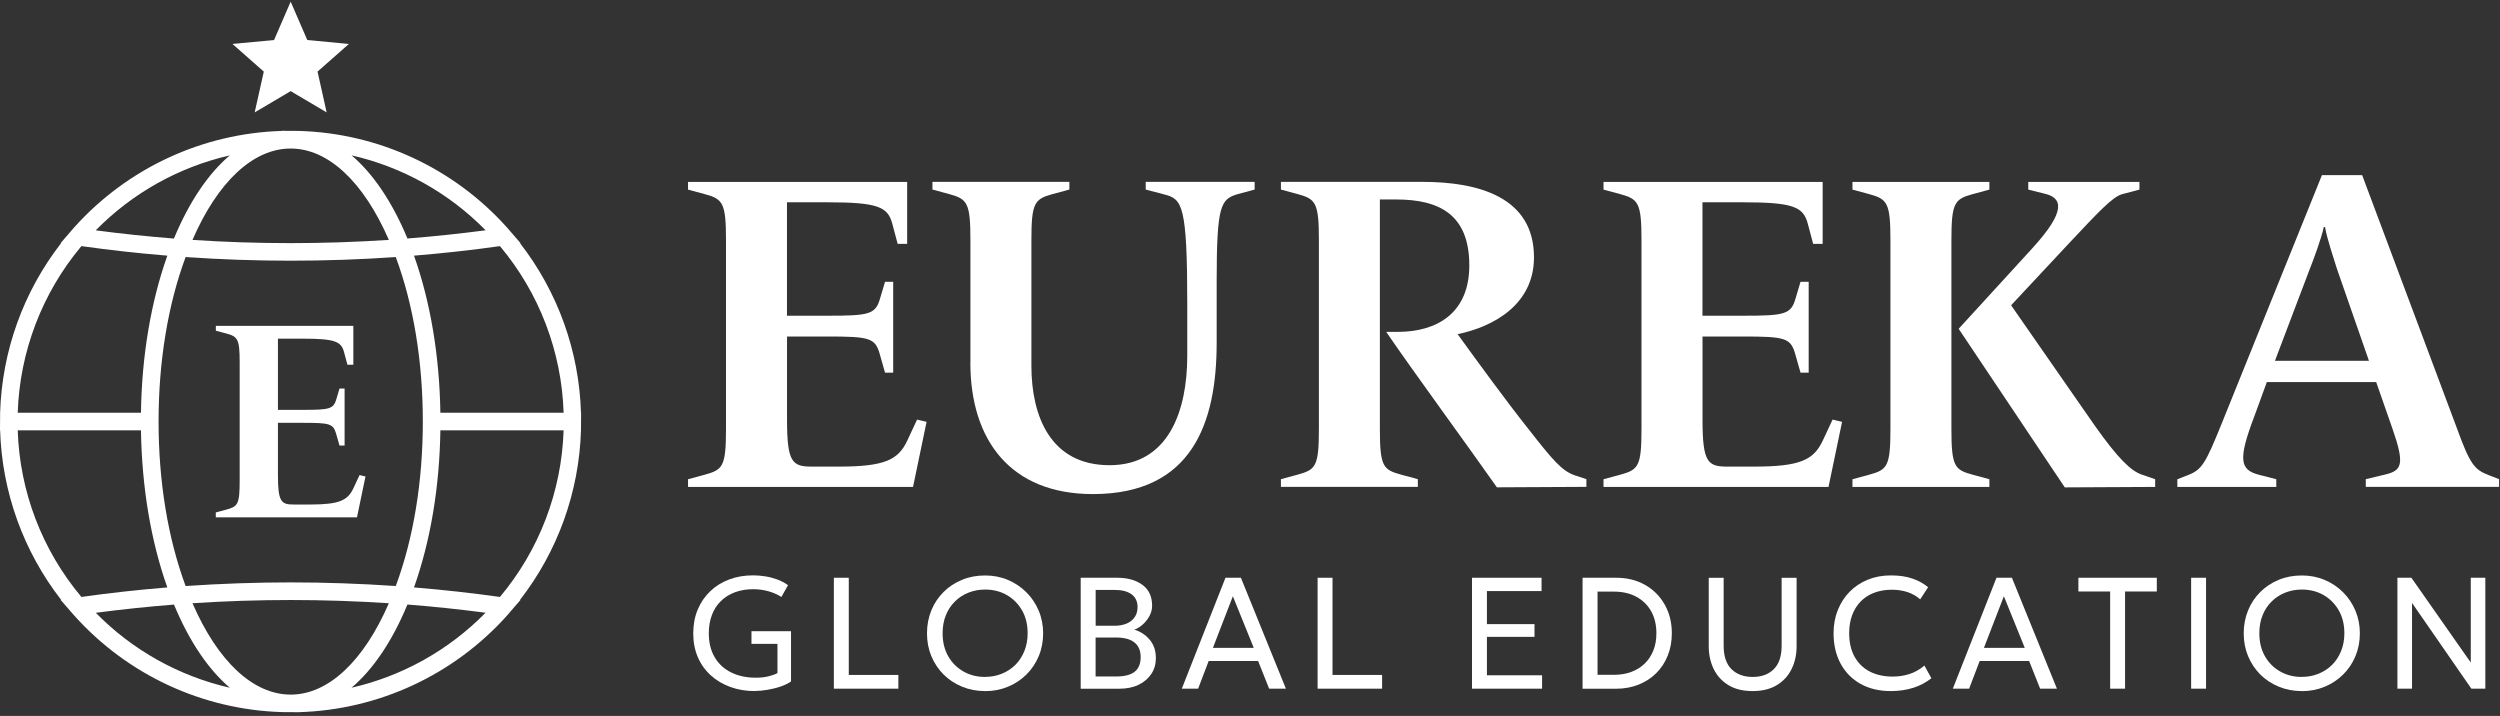
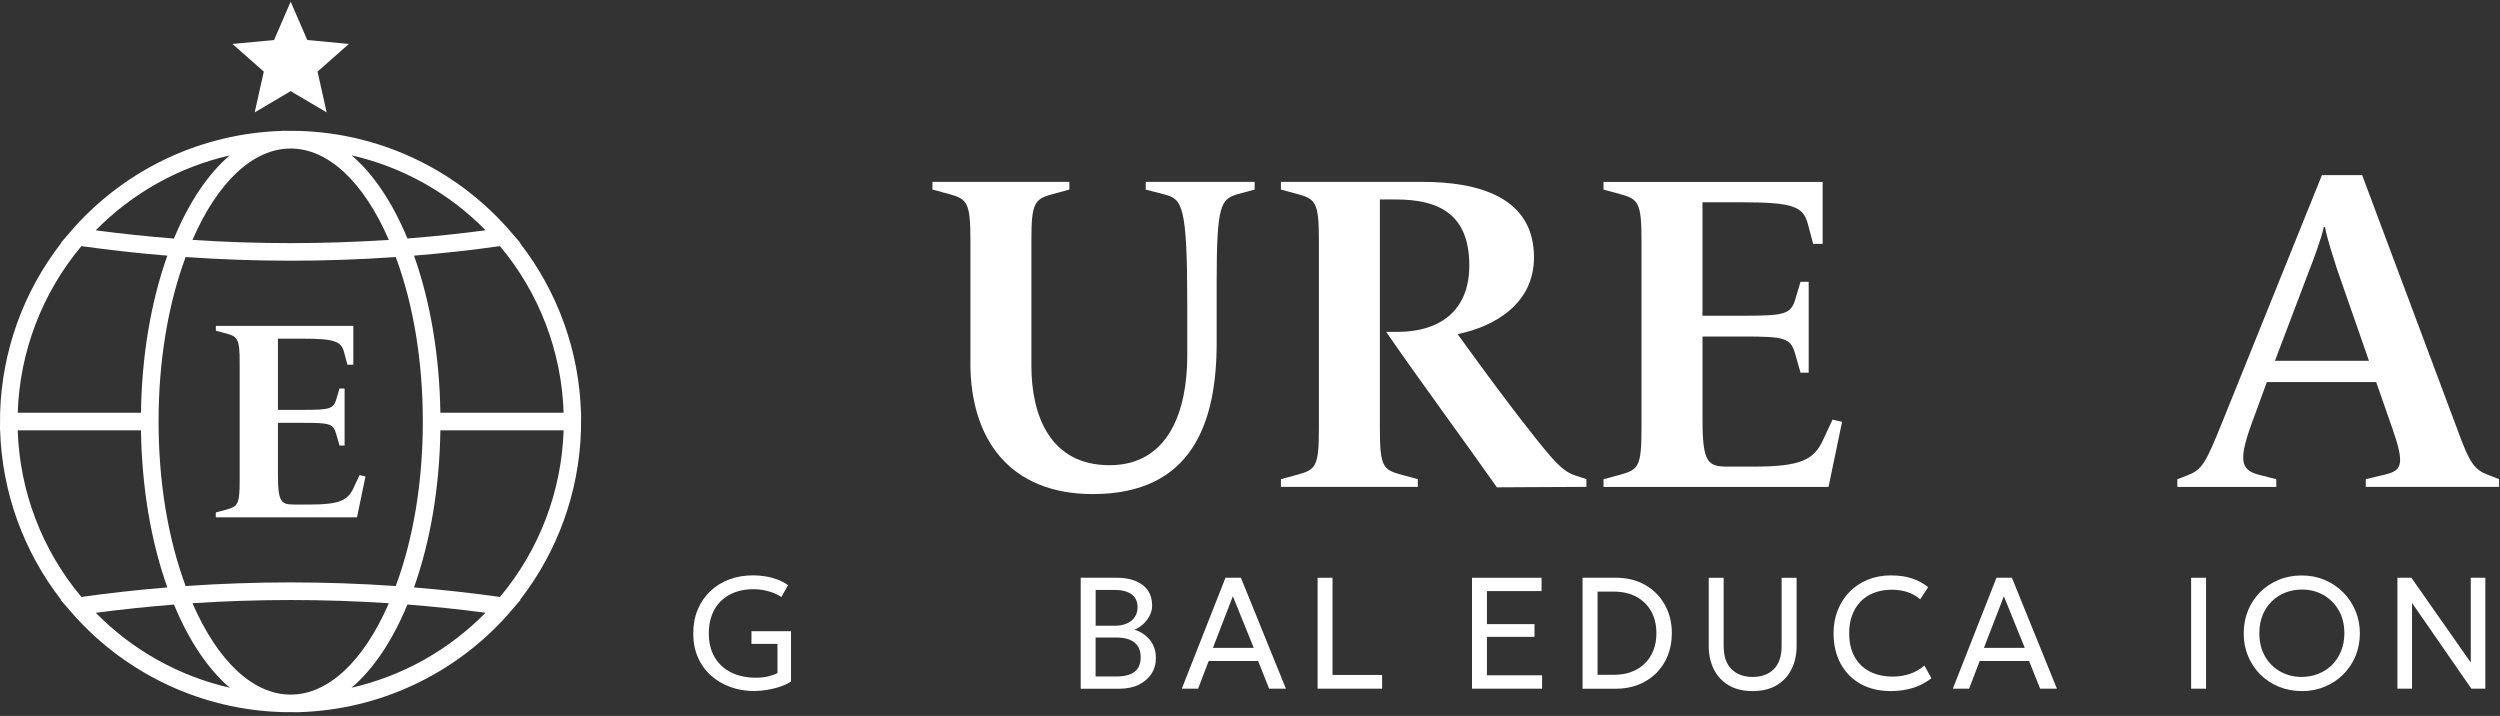
<svg xmlns="http://www.w3.org/2000/svg" width="426" height="122" viewBox="0 0 426 122" fill="none">
  <rect x="0" y="0" width="426" height="122" fill="#333333" stroke="none" />
  <path d="M36.78 87.32L38.57 86.84C40.5 86.31 40.84 85.97 40.84 81.91V61.76C40.84 57.75 40.5 57.36 38.57 56.83L36.78 56.35V55.53H60.21V62.15H59.2L58.62 59.98C58.14 58.19 57.07 57.71 51.66 57.71H47.36V69.84H51.71C56.16 69.84 56.83 69.69 57.32 68L57.85 66.21H58.72V75.92H57.85L57.27 73.89C56.79 72.2 56.16 72.05 51.71 72.05H47.36V80.99C47.36 85.53 47.94 85.97 50.02 85.97H52.87C57.85 85.97 59.25 85.25 60.21 83.22L61.27 80.95L62.28 81.19L60.83 88.15H36.77V87.33L36.78 87.32ZM51.03 121.36L48.03 121.34C34.51 120.93 21.74 115.01 12.68 104.92L12.14 104.3L12.12 104.28L10.34 102.23H10.43C3.99 93.95 0.34 83.83 0.02 73.33H0L0.02 70.33C0.34 59.83 3.98 49.71 10.41 41.44H10.32L12.66 38.73C21.72 28.65 34.49 22.72 48.01 22.31V22.29L51.01 22.31C64.53 22.72 77.3 28.64 86.36 38.73L86.88 39.33C86.88 39.33 86.89 39.34 86.9 39.35L88.7 41.43H88.61C95.04 49.71 98.69 59.83 99 70.33H99.02L99 73.33C98.68 83.83 95.04 93.95 88.61 102.22H88.7L86.91 104.29C86.91 104.29 86.91 104.3 86.9 104.31L86.36 104.93C77.3 115.01 64.53 120.94 51.01 121.35V121.37L51.03 121.36ZM32.8 102.79C37.11 112.72 43.15 118.36 49.53 118.36C55.91 118.36 61.95 112.72 66.26 102.79C55.1 102.06 43.96 102.06 32.8 102.79ZM69.42 103.02C66.84 109.26 63.58 114.07 59.9 117.19C68.52 115.22 76.46 110.81 82.74 104.41C78.35 103.83 73.88 103.36 69.42 103.01V103.02ZM16.32 104.42C22.59 110.81 30.53 115.22 39.16 117.19C35.49 114.06 32.23 109.26 29.65 103.02C25.19 103.37 20.72 103.84 16.33 104.42H16.32ZM70.58 100.1C75.49 100.5 80.39 101.05 85.19 101.72C91.89 93.74 95.7 83.74 96.04 73.33H75.04C74.9 83.02 73.35 92.2 70.55 100.09H70.58V100.1ZM3.02 73.33C3.35 83.74 7.17 93.74 13.87 101.72C18.67 101.04 23.58 100.5 28.48 100.1L28.51 100.09C25.71 92.2 24.17 83.02 24.02 73.33H3.02ZM49.53 99.24C55.45 99.24 61.47 99.45 67.44 99.86C70.46 91.72 72.05 82.06 72.05 71.83C72.05 61.6 70.46 51.94 67.44 43.8C55.52 44.63 43.56 44.63 31.63 43.8C28.61 51.94 27.02 61.6 27.02 71.83C27.02 82.06 28.61 91.72 31.63 99.86C37.6 99.45 43.62 99.24 49.54 99.24H49.53ZM75.04 70.33H96.04C95.71 59.92 91.89 49.92 85.19 41.94C80.38 42.62 75.48 43.16 70.58 43.56L70.55 43.57C73.35 51.46 74.89 60.64 75.04 70.33ZM3.02 70.33H24.02C24.16 60.64 25.71 51.46 28.51 43.57H28.48V43.56C23.56 43.16 18.66 42.61 13.87 41.94C7.18 49.92 3.36 59.92 3.02 70.33ZM49.53 41.43C55.07 41.43 60.68 41.24 66.26 40.88C61.94 30.95 55.91 25.31 49.53 25.31C43.15 25.31 37.11 30.95 32.8 40.88C38.38 41.25 44 41.43 49.53 41.43ZM16.32 39.25C20.71 39.83 25.17 40.3 29.64 40.65C32.22 34.41 35.48 29.6 39.15 26.48C30.53 28.45 22.59 32.86 16.31 39.25H16.32ZM59.91 26.47C63.58 29.6 66.84 34.41 69.43 40.64C73.89 40.29 78.35 39.82 82.75 39.24C76.48 32.85 68.54 28.44 59.91 26.47ZM46.7 6.82L39.61 7.49L44.95 12.2L43.4 19.15L49.53 15.53L55.66 19.15L54.11 12.2L59.45 7.49L52.36 6.82L49.53 0.28L46.7 6.82Z" fill="white" />
-   <path d="M117.24 81.66L120.09 80.89C123.17 80.04 123.71 79.51 123.71 73.04V40.93C123.71 34.54 123.17 33.92 120.09 33.08L117.24 32.31V31H154.58V41.55H152.96L152.04 38.09C151.27 35.24 149.58 34.47 140.95 34.47H134.1V53.8H141.03C148.11 53.8 149.19 53.57 149.96 50.87L150.81 48.02H152.2V63.5H150.81L149.89 60.27C149.12 57.58 148.12 57.34 141.04 57.34H134.11V71.58C134.11 78.82 135.03 79.51 138.34 79.51H142.88C150.81 79.51 153.04 78.35 154.58 75.12L156.27 71.5L157.89 71.88L155.58 82.97H117.24V81.66Z" fill="white" />
  <path d="M165.36 61.79V40.92C165.36 34.53 164.82 33.91 161.74 33.07L158.89 32.3V30.99H182.22V32.3L179.37 33.07C176.29 33.92 175.75 34.53 175.75 40.92V62.33C175.75 70.88 178.98 79.27 189.07 79.27C199.16 79.27 202.31 69.95 202.31 60.64V51.86C202.31 35 201.46 33.92 198.46 33.15L195.23 32.3V30.99H213.79V32.3L210.94 33.07C208.01 33.92 207.32 34.92 207.32 47.93V58.4C207.32 72.03 203.16 84.19 186.22 84.19C172.21 84.19 165.35 75.03 165.35 61.79H165.36Z" fill="white" />
  <path d="M236.2 56.55H238.2C244.9 56.55 250.37 53.32 250.37 45.23C250.37 36.45 245.13 33.99 237.9 33.99H235.13V73.03C235.13 79.5 235.67 80.04 238.75 80.88L241.6 81.65V82.96H218.27V81.65L221.12 80.88C224.2 80.03 224.74 79.5 224.74 73.03V40.92C224.74 34.53 224.2 33.91 221.12 33.07L218.27 32.3V30.99H242.37C251.99 30.99 261.39 33.61 261.39 43.85C261.39 51.78 254.69 55.63 248.38 56.94C251.61 61.41 256.77 68.49 260.39 73.03C264.7 78.57 266.16 80.19 268.24 80.96L270.32 81.65V82.96L255.07 83.04C250.6 76.65 240.67 63.1 236.21 56.55H236.2Z" fill="white" />
  <path d="M273.24 81.66L276.09 80.89C279.17 80.04 279.71 79.51 279.71 73.04V40.93C279.71 34.54 279.17 33.92 276.09 33.08L273.24 32.31V31H310.58V41.55H308.96L308.04 38.09C307.27 35.24 305.58 34.47 296.95 34.47H290.1V53.8H297.03C304.11 53.8 305.19 53.57 305.96 50.87L306.81 48.02H308.2V63.5H306.81L305.89 60.27C305.12 57.58 304.12 57.34 297.04 57.34H290.11V71.58C290.11 78.82 291.03 79.51 294.34 79.51H298.88C306.81 79.51 309.04 78.35 310.58 75.12L312.27 71.5L313.89 71.88L311.58 82.97H273.24V81.66Z" fill="white" />
-   <path d="M315.66 81.66L318.51 80.89C321.59 80.04 322.13 79.51 322.13 73.04V40.93C322.13 34.54 321.59 33.92 318.51 33.08L315.66 32.31V31H338.99V32.31L336.14 33.08C333.06 33.93 332.52 34.54 332.52 40.93V73.04C332.52 79.51 333.06 80.05 336.14 80.89L338.99 81.66V82.97H315.66V81.66ZM333.76 56.02L346.23 42.39C352.24 35.85 351.39 33.69 348.39 33L345.62 32.31V31H364.56V32.31L361.63 33.08C359.94 33.54 357.47 36.24 352.47 41.55L342.69 52.02L356.93 72.5C361.01 78.28 363.17 80.28 365.01 80.89L367.24 81.66V82.97L351.84 83.05L333.75 56.02H333.76Z" fill="white" />
  <path d="M371.03 81.66L372.8 80.97C375.19 80.05 375.8 79.04 378.57 72.19L395.66 29.84H402.51L418.68 73.03C420.91 79.19 421.68 80.04 424.07 80.96L425.84 81.65V82.96H403.13V81.65L406.36 80.88C409.29 80.19 409.82 79.19 407.67 73.03L404.9 65.1H386.27L384.19 70.8C381.34 78.27 381.65 80.04 384.88 80.89L387.88 81.66V82.97H371.02V81.66H371.03ZM403.67 61.48L398.2 45.77C397.82 44.46 396.43 40.46 396.2 38.69H395.97C395.66 40.38 394.05 44.7 393.58 45.85L387.65 61.48H403.66H403.67Z" fill="white" />
  <path d="M128.64 117.76C127.13 117.76 125.73 117.53 124.46 117.06C123.18 116.6 122.07 115.94 121.12 115.08C120.17 114.22 119.43 113.19 118.91 111.98C118.39 110.77 118.13 109.43 118.13 107.94C118.13 106.45 118.38 105.09 118.89 103.88C119.39 102.67 120.1 101.63 121.02 100.75C121.93 99.88 123.01 99.21 124.25 98.74C125.49 98.27 126.86 98.04 128.34 98.04C129.02 98.04 129.71 98.1 130.41 98.21C131.1 98.32 131.78 98.5 132.44 98.74C133.1 98.98 133.71 99.31 134.28 99.71L133.15 101.72C132.45 101.28 131.69 100.95 130.87 100.73C130.05 100.51 129.21 100.4 128.36 100.4C127.22 100.4 126.18 100.57 125.24 100.92C124.3 101.27 123.5 101.77 122.84 102.42C122.17 103.07 121.66 103.86 121.31 104.79C120.96 105.72 120.78 106.76 120.78 107.91C120.78 109.51 121.12 110.88 121.79 112.01C122.46 113.14 123.4 114 124.6 114.59C125.8 115.18 127.19 115.48 128.78 115.48C129.6 115.48 130.33 115.4 130.97 115.24C131.61 115.08 132.11 114.9 132.48 114.69V109.72H128.05V107.56H134.79V116.12C134.32 116.45 133.72 116.74 133 116.99C132.27 117.24 131.52 117.42 130.74 117.55C129.96 117.68 129.28 117.74 128.68 117.74L128.64 117.76Z" fill="white" />
-   <path d="M142.09 117.35V98.45H144.63V115.01H153.08V117.35H142.09Z" fill="white" />
-   <path d="M167.86 117.76C166.45 117.76 165.14 117.51 163.93 117.01C162.72 116.51 161.68 115.82 160.78 114.93C159.89 114.04 159.2 112.99 158.7 111.8C158.2 110.6 157.96 109.31 157.96 107.91C157.96 106.51 158.21 105.21 158.7 104.01C159.19 102.81 159.89 101.77 160.78 100.88C161.67 99.99 162.72 99.3 163.93 98.8C165.14 98.3 166.45 98.06 167.86 98.06C169.27 98.06 170.55 98.31 171.75 98.82C172.95 99.32 174 100.03 174.9 100.93C175.8 101.83 176.5 102.88 177 104.07C177.5 105.26 177.75 106.55 177.75 107.92C177.75 109.29 177.5 110.61 177 111.81C176.5 113.01 175.8 114.05 174.9 114.94C174 115.83 172.95 116.53 171.75 117.02C170.55 117.52 169.25 117.77 167.86 117.77V117.76ZM167.86 115.34C168.87 115.34 169.81 115.17 170.69 114.81C171.57 114.46 172.34 113.96 173 113.31C173.66 112.66 174.17 111.87 174.55 110.95C174.92 110.03 175.11 109.02 175.11 107.9C175.11 106.41 174.79 105.1 174.14 103.98C173.49 102.86 172.62 102 171.53 101.38C170.44 100.76 169.22 100.46 167.86 100.46C166.84 100.46 165.9 100.64 165.02 100.99C164.14 101.34 163.37 101.84 162.71 102.5C162.05 103.15 161.53 103.94 161.17 104.85C160.8 105.76 160.62 106.78 160.62 107.91C160.62 109.4 160.94 110.71 161.58 111.83C162.22 112.95 163.09 113.81 164.19 114.43C165.29 115.05 166.51 115.35 167.86 115.35V115.34Z" fill="white" />
  <path d="M184.15 117.35V98.45H190.36C192.13 98.45 193.57 98.85 194.67 99.66C195.77 100.47 196.32 101.65 196.32 103.22C196.32 103.82 196.17 104.4 195.87 104.96C195.57 105.51 195.19 106 194.73 106.41C194.27 106.82 193.79 107.12 193.29 107.29C194.32 107.6 195.2 108.17 195.9 109C196.61 109.84 196.96 110.88 196.96 112.12C196.96 113.14 196.71 114.04 196.2 114.82C195.69 115.6 194.97 116.22 194.03 116.68C193.09 117.14 191.98 117.36 190.69 117.36H184.14L184.15 117.35ZM186.69 106.63H189.94C190.72 106.63 191.4 106.5 191.99 106.25C192.57 106 193.02 105.64 193.35 105.16C193.68 104.68 193.84 104.12 193.84 103.45C193.84 102.5 193.5 101.77 192.82 101.27C192.14 100.77 191.17 100.52 189.91 100.52H186.7V106.62L186.69 106.63ZM186.69 115.27H190.24C191.63 115.27 192.67 115 193.35 114.46C194.03 113.92 194.37 113.09 194.37 111.98C194.37 110.87 194.02 110.06 193.33 109.49C192.64 108.92 191.57 108.63 190.12 108.63H186.69V115.27Z" fill="white" />
  <path d="M201.38 117.35L208.82 98.45H211.45L219.12 117.35H216.26L214.38 112.63H205.96L204.16 117.35H201.38ZM206.67 110.4H213.64L210.08 101.6L206.68 110.4H206.67Z" fill="white" />
  <path d="M224.52 117.35V98.45H227.06V115.01H235.51V117.35H224.52Z" fill="white" />
  <path d="M250.83 117.35V98.45H262.68V100.72H253.37V106.35H261.48V108.52H253.37V115.07H262.77V117.35H250.84H250.83Z" fill="white" />
  <path d="M269.67 117.35V98.45H275.39C277.24 98.45 278.88 98.85 280.31 99.66C281.74 100.47 282.85 101.58 283.66 103.01C284.47 104.44 284.88 106.07 284.88 107.92C284.88 109.3 284.65 110.56 284.18 111.72C283.72 112.88 283.06 113.87 282.22 114.71C281.37 115.55 280.37 116.2 279.21 116.66C278.05 117.12 276.78 117.36 275.39 117.36H269.67V117.35ZM272.21 114.99H274.98C276.08 114.99 277.07 114.83 277.96 114.5C278.85 114.17 279.61 113.7 280.25 113.08C280.89 112.46 281.38 111.72 281.73 110.85C282.08 109.98 282.25 109 282.25 107.91C282.25 106.46 281.95 105.21 281.35 104.14C280.75 103.08 279.9 102.26 278.82 101.68C277.74 101.1 276.46 100.81 274.99 100.81H272.22V114.98L272.21 114.99Z" fill="white" />
  <path d="M298.67 117.76C297 117.76 295.62 117.42 294.51 116.74C293.4 116.06 292.57 115.14 292.01 113.99C291.45 112.83 291.17 111.54 291.17 110.12V98.46H293.71V110.03C293.71 111.82 294.16 113.15 295.05 114.03C295.95 114.91 297.15 115.35 298.66 115.35C300.17 115.35 301.36 114.91 302.25 114.03C303.14 113.15 303.59 111.82 303.59 110.03V98.46H306.14V110.12C306.14 111.54 305.86 112.83 305.3 113.98C304.74 115.13 303.91 116.05 302.8 116.73C301.69 117.41 300.31 117.76 298.66 117.76H298.67Z" fill="white" />
  <path d="M322.18 117.76C320.22 117.76 318.51 117.35 317.05 116.54C315.59 115.73 314.46 114.58 313.65 113.1C312.85 111.62 312.44 109.89 312.44 107.91C312.44 106.48 312.68 105.16 313.16 103.96C313.64 102.76 314.31 101.72 315.18 100.83C316.05 99.95 317.08 99.26 318.27 98.78C319.46 98.29 320.76 98.05 322.19 98.05C323.62 98.05 324.8 98.22 325.85 98.58C326.89 98.93 327.79 99.43 328.55 100.06L327.2 102.13C326.58 101.58 325.87 101.17 325.06 100.9C324.25 100.63 323.36 100.49 322.38 100.49C321.27 100.49 320.27 100.66 319.37 101C318.47 101.34 317.7 101.83 317.07 102.48C316.44 103.13 315.95 103.9 315.61 104.81C315.27 105.72 315.1 106.74 315.1 107.89C315.1 109.45 315.4 110.78 316.01 111.89C316.62 113 317.48 113.84 318.59 114.42C319.71 115 321.02 115.29 322.55 115.29C323.53 115.29 324.47 115.14 325.38 114.85C326.28 114.56 327.13 114.08 327.92 113.41L329.11 115.57C328.18 116.3 327.15 116.85 326 117.21C324.85 117.57 323.58 117.76 322.19 117.76H322.18Z" fill="white" />
  <path d="M332.76 117.35L340.2 98.45H342.83L350.5 117.35H347.64L345.76 112.63H337.34L335.54 117.35H332.76ZM338.05 110.4H345.02L341.46 101.6L338.06 110.4H338.05Z" fill="white" />
-   <path d="M359.57 117.35V100.79H354.16V98.45H367.52V100.79H362.11V117.35H359.57Z" fill="white" />
  <path d="M373.37 117.35V98.45H375.91V117.35H373.37Z" fill="white" />
  <path d="M392.23 117.76C390.82 117.76 389.51 117.51 388.3 117.01C387.09 116.51 386.05 115.82 385.15 114.93C384.26 114.04 383.57 112.99 383.07 111.8C382.57 110.6 382.33 109.31 382.33 107.91C382.33 106.51 382.58 105.21 383.07 104.01C383.56 102.81 384.26 101.77 385.15 100.88C386.04 99.99 387.09 99.3 388.3 98.8C389.51 98.3 390.82 98.06 392.23 98.06C393.64 98.06 394.92 98.31 396.12 98.82C397.32 99.32 398.37 100.03 399.27 100.93C400.17 101.83 400.87 102.88 401.37 104.07C401.87 105.26 402.12 106.55 402.12 107.92C402.12 109.29 401.87 110.61 401.37 111.81C400.87 113.01 400.17 114.05 399.27 114.94C398.37 115.83 397.32 116.53 396.12 117.02C394.92 117.52 393.62 117.77 392.23 117.77V117.76ZM392.23 115.34C393.24 115.34 394.18 115.17 395.06 114.81C395.94 114.46 396.71 113.96 397.37 113.31C398.03 112.66 398.54 111.87 398.92 110.95C399.29 110.03 399.48 109.02 399.48 107.9C399.48 106.41 399.16 105.1 398.51 103.98C397.86 102.86 396.99 102 395.9 101.38C394.81 100.76 393.59 100.46 392.23 100.46C391.21 100.46 390.27 100.64 389.39 100.99C388.51 101.34 387.74 101.84 387.08 102.5C386.42 103.15 385.9 103.94 385.54 104.85C385.17 105.76 384.99 106.78 384.99 107.91C384.99 109.4 385.31 110.71 385.95 111.83C386.59 112.95 387.46 113.81 388.56 114.43C389.66 115.05 390.88 115.35 392.23 115.35V115.34Z" fill="white" />
  <path d="M408.52 117.35V98.45H410.9L421.02 112.9V98.45H423.5V117.35H421.12L411.01 102.74V117.35H408.51H408.52Z" fill="white" />
</svg>